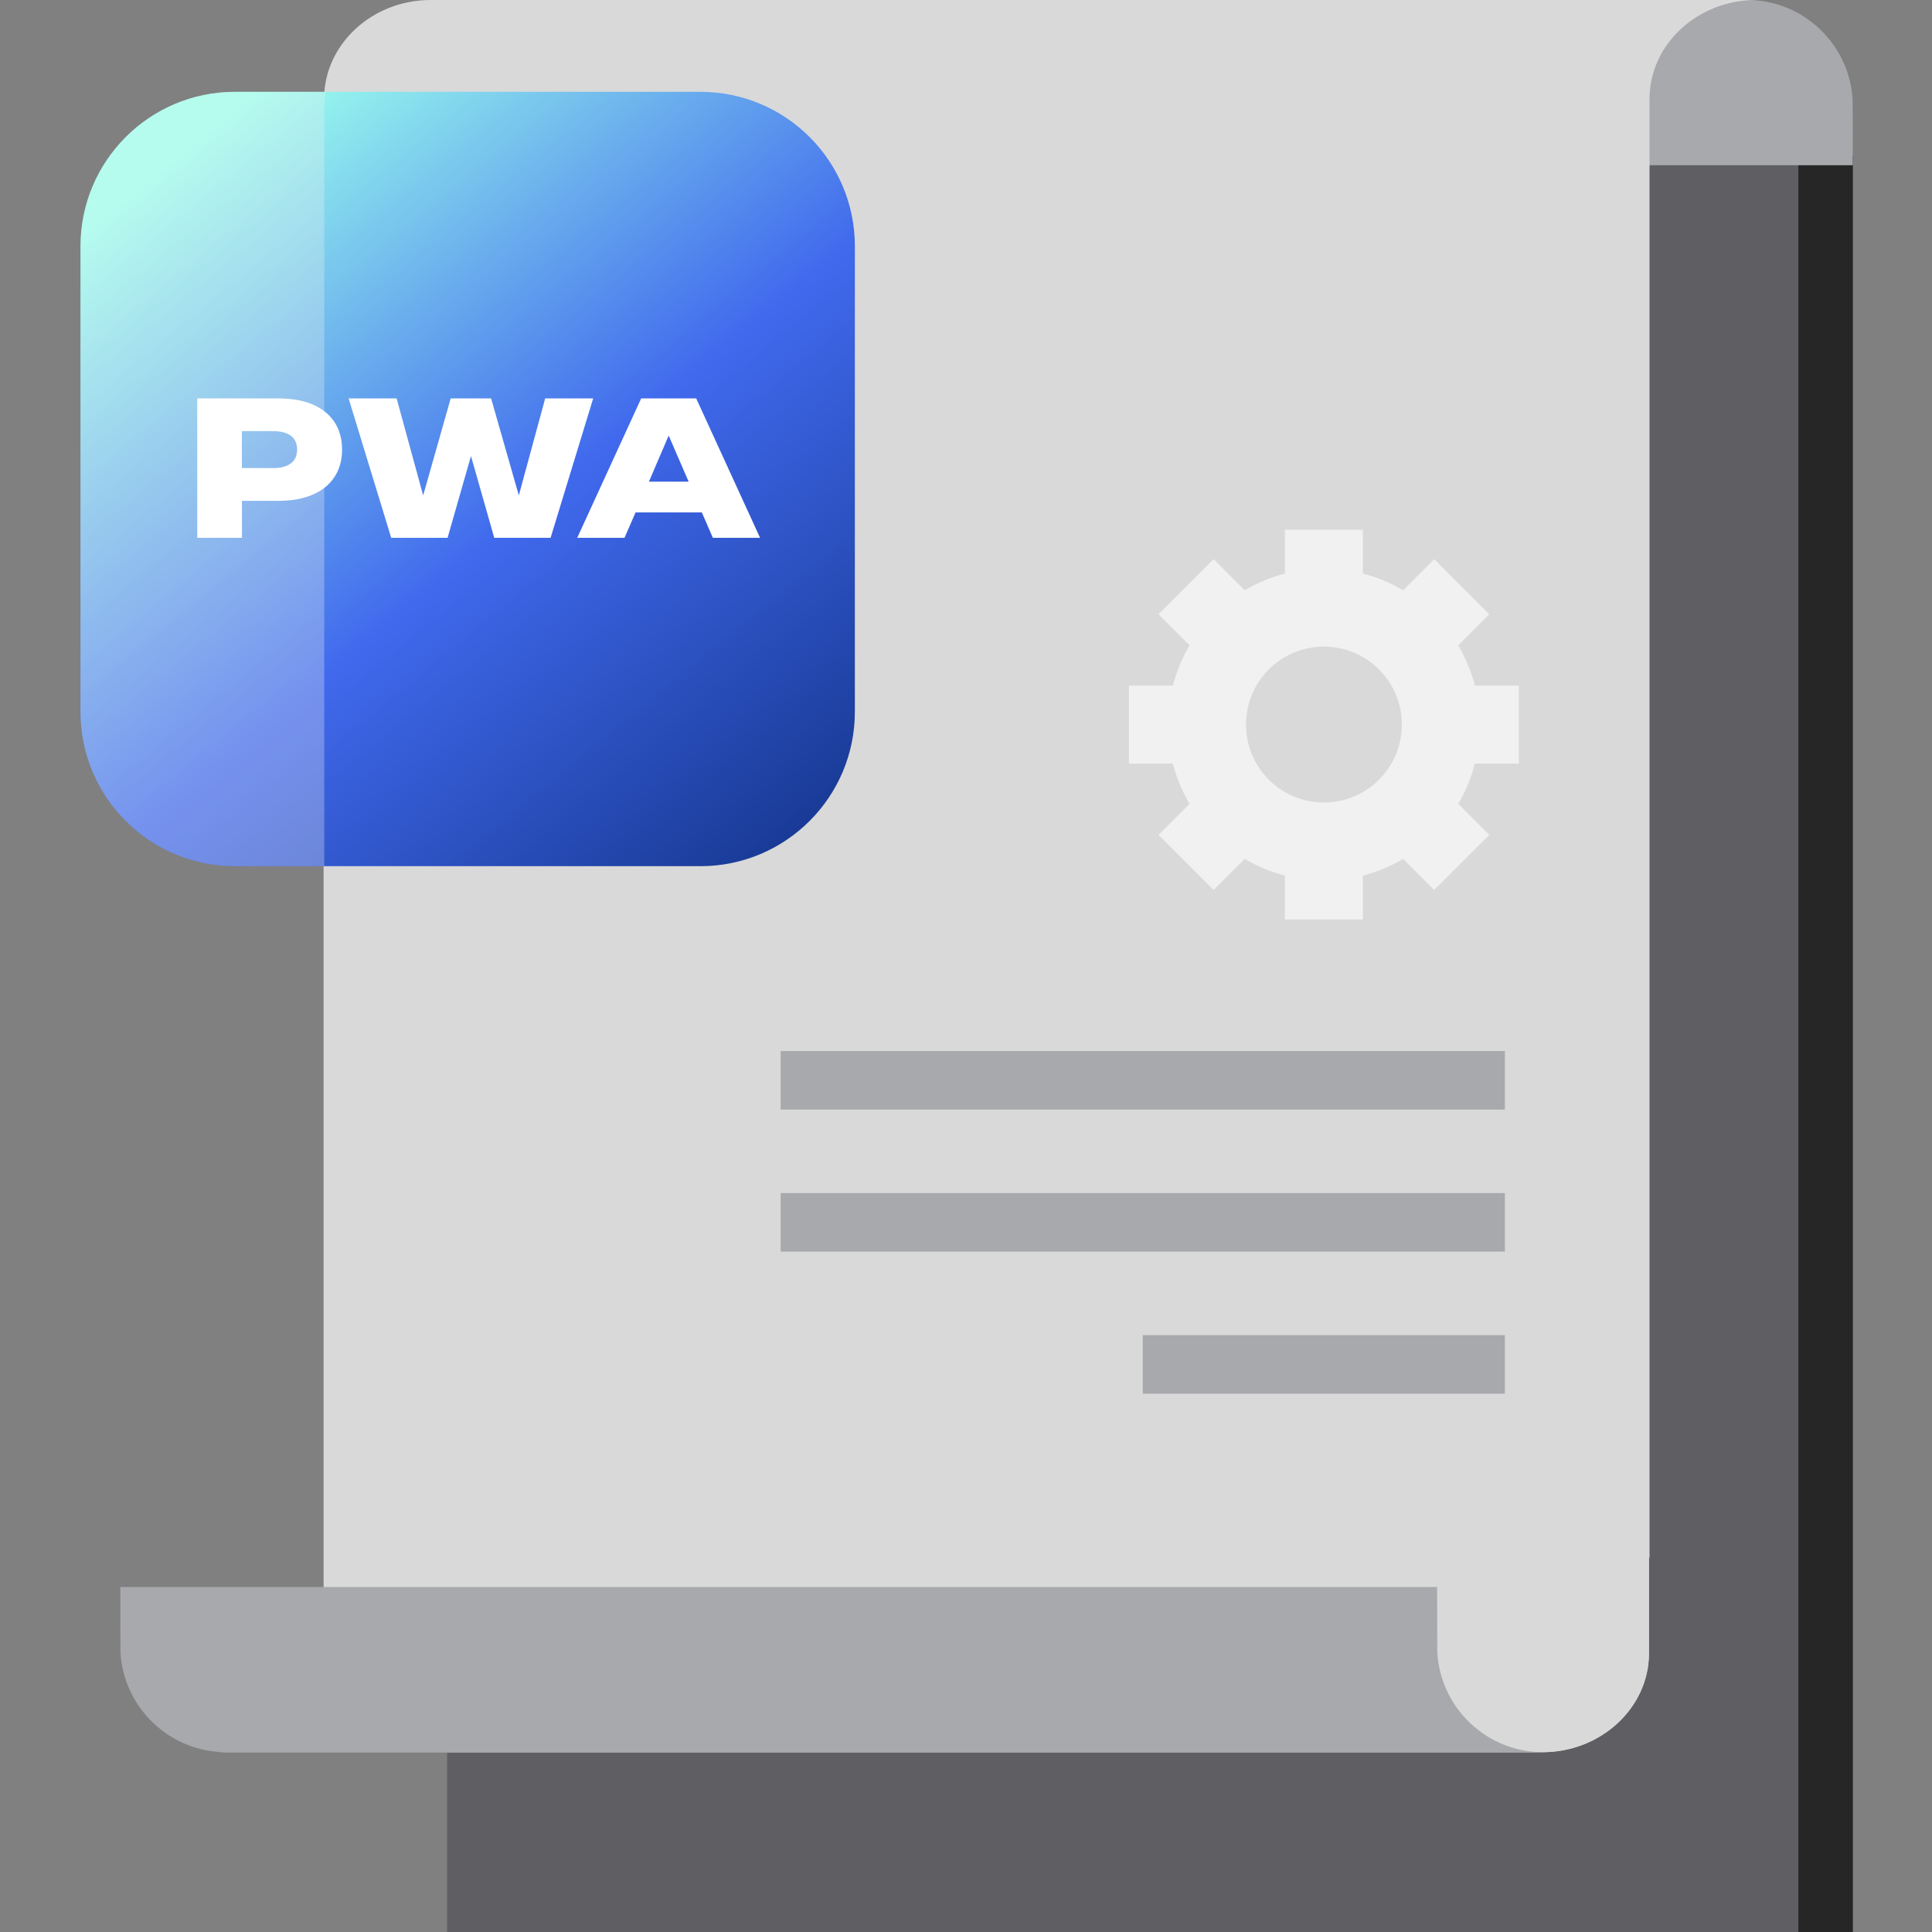
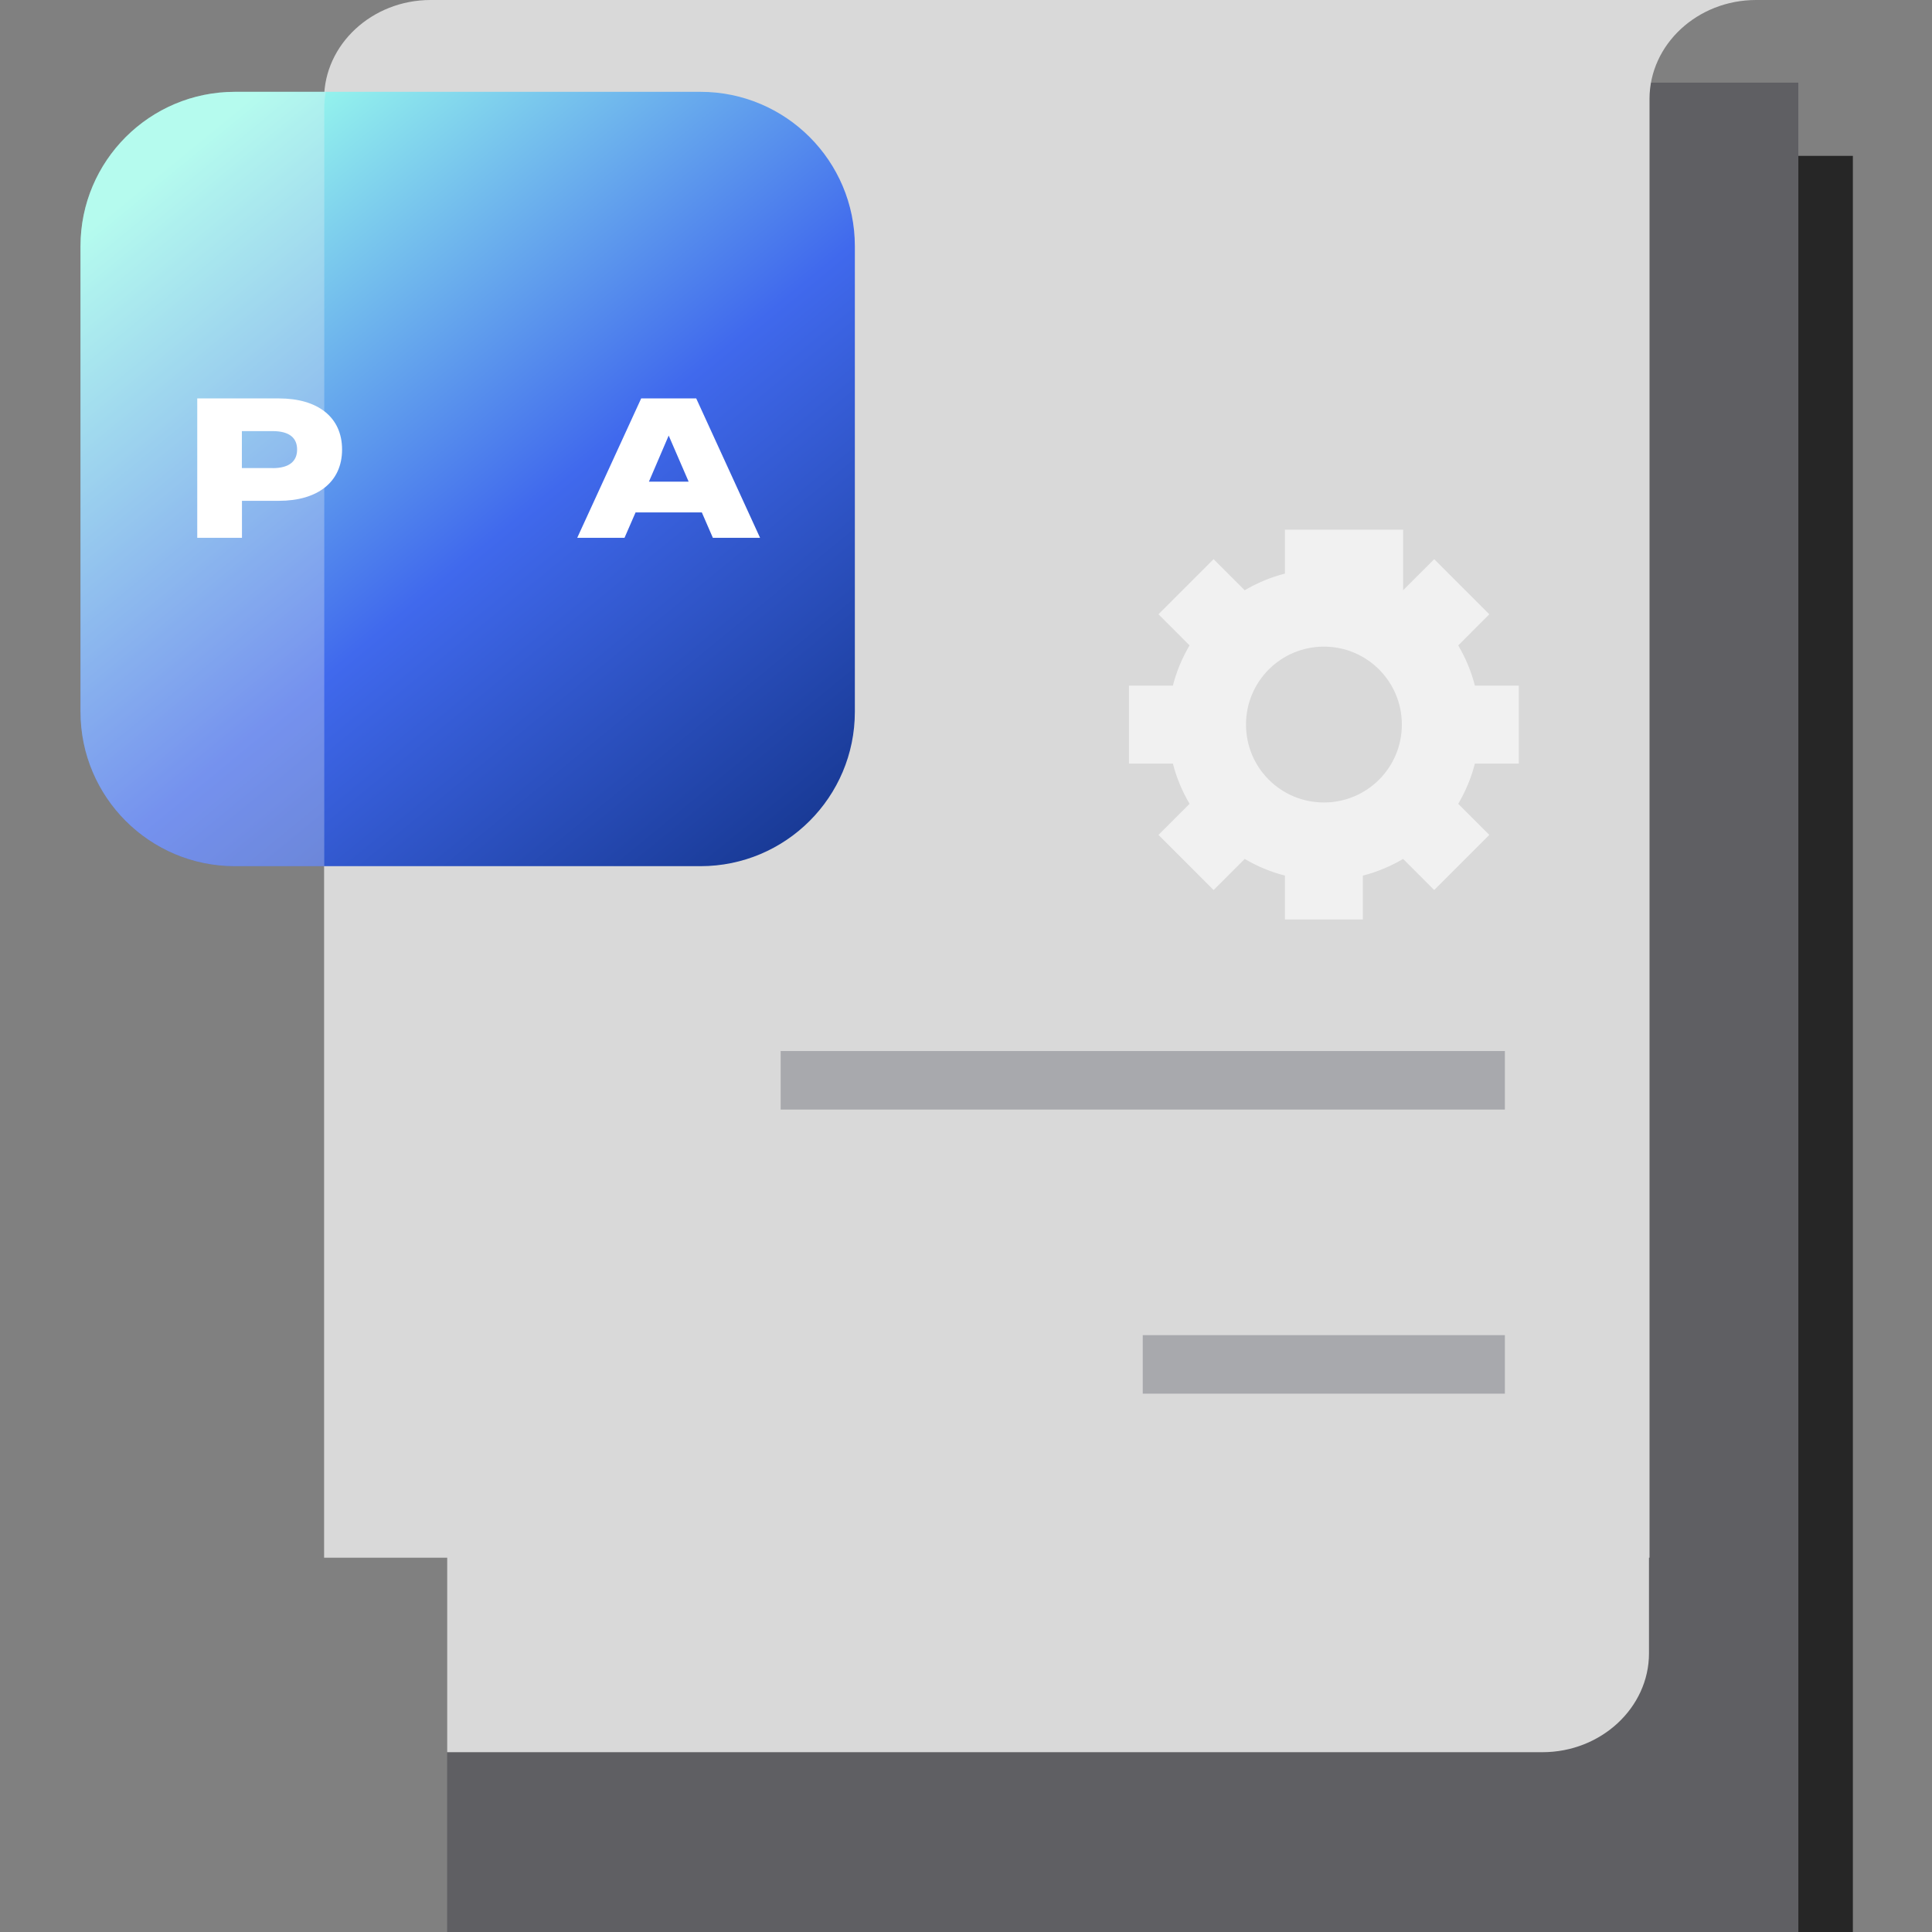
<svg xmlns="http://www.w3.org/2000/svg" width="72" height="72" viewBox="0 0 72 72" fill="none">
  <rect x="0" y="0" width="72" height="72" fill="#808080" stroke="none" />
  <path d="M67.018 3.08H16.664V72H67.018V3.08Z" fill="#5F5F63" />
  <path d="M69.051 5.809H67.019V72.001H69.051V5.809Z" fill="#262626" />
  <path d="M61.453 7.248V61.615C61.453 63.639 59.667 65.299 57.483 65.299H16.664V7.248H61.453Z" fill="#D9D9D9" />
-   <path d="M16.663 7.248H12.059V61.615C12.059 63.639 10.274 65.299 8.09 65.299H57.482C59.665 65.299 61.451 63.639 61.451 61.615V7.248H16.663Z" fill="#D9D9D9" />
-   <path d="M57.497 65.299C55.403 65.299 53.68 63.646 53.564 61.579C53.561 61.506 53.557 59.216 53.557 59.143H4.484C4.484 59.216 4.484 61.506 4.491 61.579C4.604 63.643 6.33 65.299 8.424 65.299H57.497Z" fill="#A8A9AD" />
-   <path d="M16.035 0C18.129 0 19.852 1.653 19.968 3.72C19.971 3.793 19.975 6.084 19.975 6.157H69.048C69.048 6.084 69.048 3.793 69.041 3.72C68.928 1.653 67.206 0 65.112 0H16.035Z" fill="#A8A9AD" />
  <path d="M56.87 58.051H61.473V3.684C61.473 1.659 63.259 0 65.443 0H56.867H16.047C13.864 0 12.078 1.659 12.078 3.684V58.051H56.867H56.87Z" fill="#D9D9D9" />
-   <path d="M29.093 46.643H56.082V44.462H29.093V46.643Z" fill="#A8A9AD" />
  <path d="M29.093 41.35H56.082V39.169H29.093V41.35Z" fill="#A8A9AD" />
  <path d="M42.587 51.938H56.082V49.757H42.587V51.938Z" fill="#A8A9AD" />
  <path d="M26.103 3.422H8.755C5.577 3.422 3 5.998 3 9.177V26.525C3 29.703 5.577 32.28 8.755 32.28H26.103C29.281 32.28 31.858 29.703 31.858 26.525V9.177C31.858 5.998 29.281 3.422 26.103 3.422Z" fill="url(#paint0_linear_4300_13263)" />
-   <path d="M56.601 28.456V25.552H54.965C54.829 25.017 54.616 24.516 54.344 24.052L55.502 22.893L53.448 20.839L52.29 21.997C51.828 21.725 51.324 21.512 50.79 21.376V19.74H47.886V21.376C47.351 21.512 46.85 21.725 46.386 21.997L45.227 20.839L43.173 22.893L44.331 24.052C44.059 24.513 43.846 25.017 43.71 25.552H42.074V28.456H43.71C43.846 28.99 44.059 29.491 44.331 29.956L43.173 31.114L45.227 33.169L46.386 32.01C46.847 32.282 47.351 32.495 47.886 32.631V34.267H50.79V32.631C51.324 32.495 51.825 32.282 52.29 32.01L53.448 33.169L55.502 31.114L54.344 29.956C54.616 29.494 54.829 28.99 54.965 28.456H56.601ZM52.243 27.002C52.243 28.608 50.946 29.906 49.339 29.906C47.733 29.906 46.435 28.612 46.435 27.002C46.435 25.392 47.736 24.098 49.339 24.098C50.942 24.098 52.243 25.396 52.243 27.002Z" fill="#F1F1F1" />
+   <path d="M56.601 28.456V25.552H54.965C54.829 25.017 54.616 24.516 54.344 24.052L55.502 22.893L53.448 20.839L52.29 21.997V19.74H47.886V21.376C47.351 21.512 46.85 21.725 46.386 21.997L45.227 20.839L43.173 22.893L44.331 24.052C44.059 24.513 43.846 25.017 43.71 25.552H42.074V28.456H43.71C43.846 28.99 44.059 29.491 44.331 29.956L43.173 31.114L45.227 33.169L46.386 32.01C46.847 32.282 47.351 32.495 47.886 32.631V34.267H50.79V32.631C51.324 32.495 51.825 32.282 52.29 32.01L53.448 33.169L55.502 31.114L54.344 29.956C54.616 29.494 54.829 28.99 54.965 28.456H56.601ZM52.243 27.002C52.243 28.608 50.946 29.906 49.339 29.906C47.733 29.906 46.435 28.612 46.435 27.002C46.435 25.392 47.736 24.098 49.339 24.098C50.942 24.098 52.243 25.396 52.243 27.002Z" fill="#F1F1F1" />
  <path opacity="0.3" d="M12.14 3.422C12.104 3.621 12.084 3.823 12.084 4.029V32.28H8.755C5.575 32.28 3 29.704 3 26.525V9.177C3 6.001 5.575 3.422 8.755 3.422H12.14Z" fill="#F1F1F1" />
  <path d="M7.348 14.848H10.394C11.845 14.848 12.748 15.548 12.748 16.753C12.748 17.957 11.845 18.664 10.394 18.664H9.017V20.042H7.351V14.848H7.348ZM10.155 17.446C10.813 17.446 11.072 17.164 11.072 16.753C11.072 16.341 10.813 16.066 10.155 16.066H9.014V17.443H10.155V17.446Z" fill="white" />
-   <path d="M12.992 14.848H14.781L15.77 18.462L16.796 14.848H18.302L19.335 18.462L20.317 14.848H22.106L20.519 20.042H18.419L17.552 16.995L16.68 20.042H14.579L12.992 14.848Z" fill="white" />
  <path d="M23.895 14.848H25.946L28.325 20.042H26.566L26.155 19.096H23.686L23.274 20.042H21.512L23.895 14.848ZM25.664 17.951L24.92 16.232L24.183 17.951H25.664Z" fill="white" />
  <defs>
    <linearGradient id="paint0_linear_4300_13263" x1="30.613" y1="33.926" x2="7.218" y2="5.4" gradientUnits="userSpaceOnUse">
      <stop stop-color="#123287" />
      <stop offset="0.5" stop-color="#4069ED" />
      <stop offset="1" stop-color="#9BFFED" />
    </linearGradient>
  </defs>
</svg>